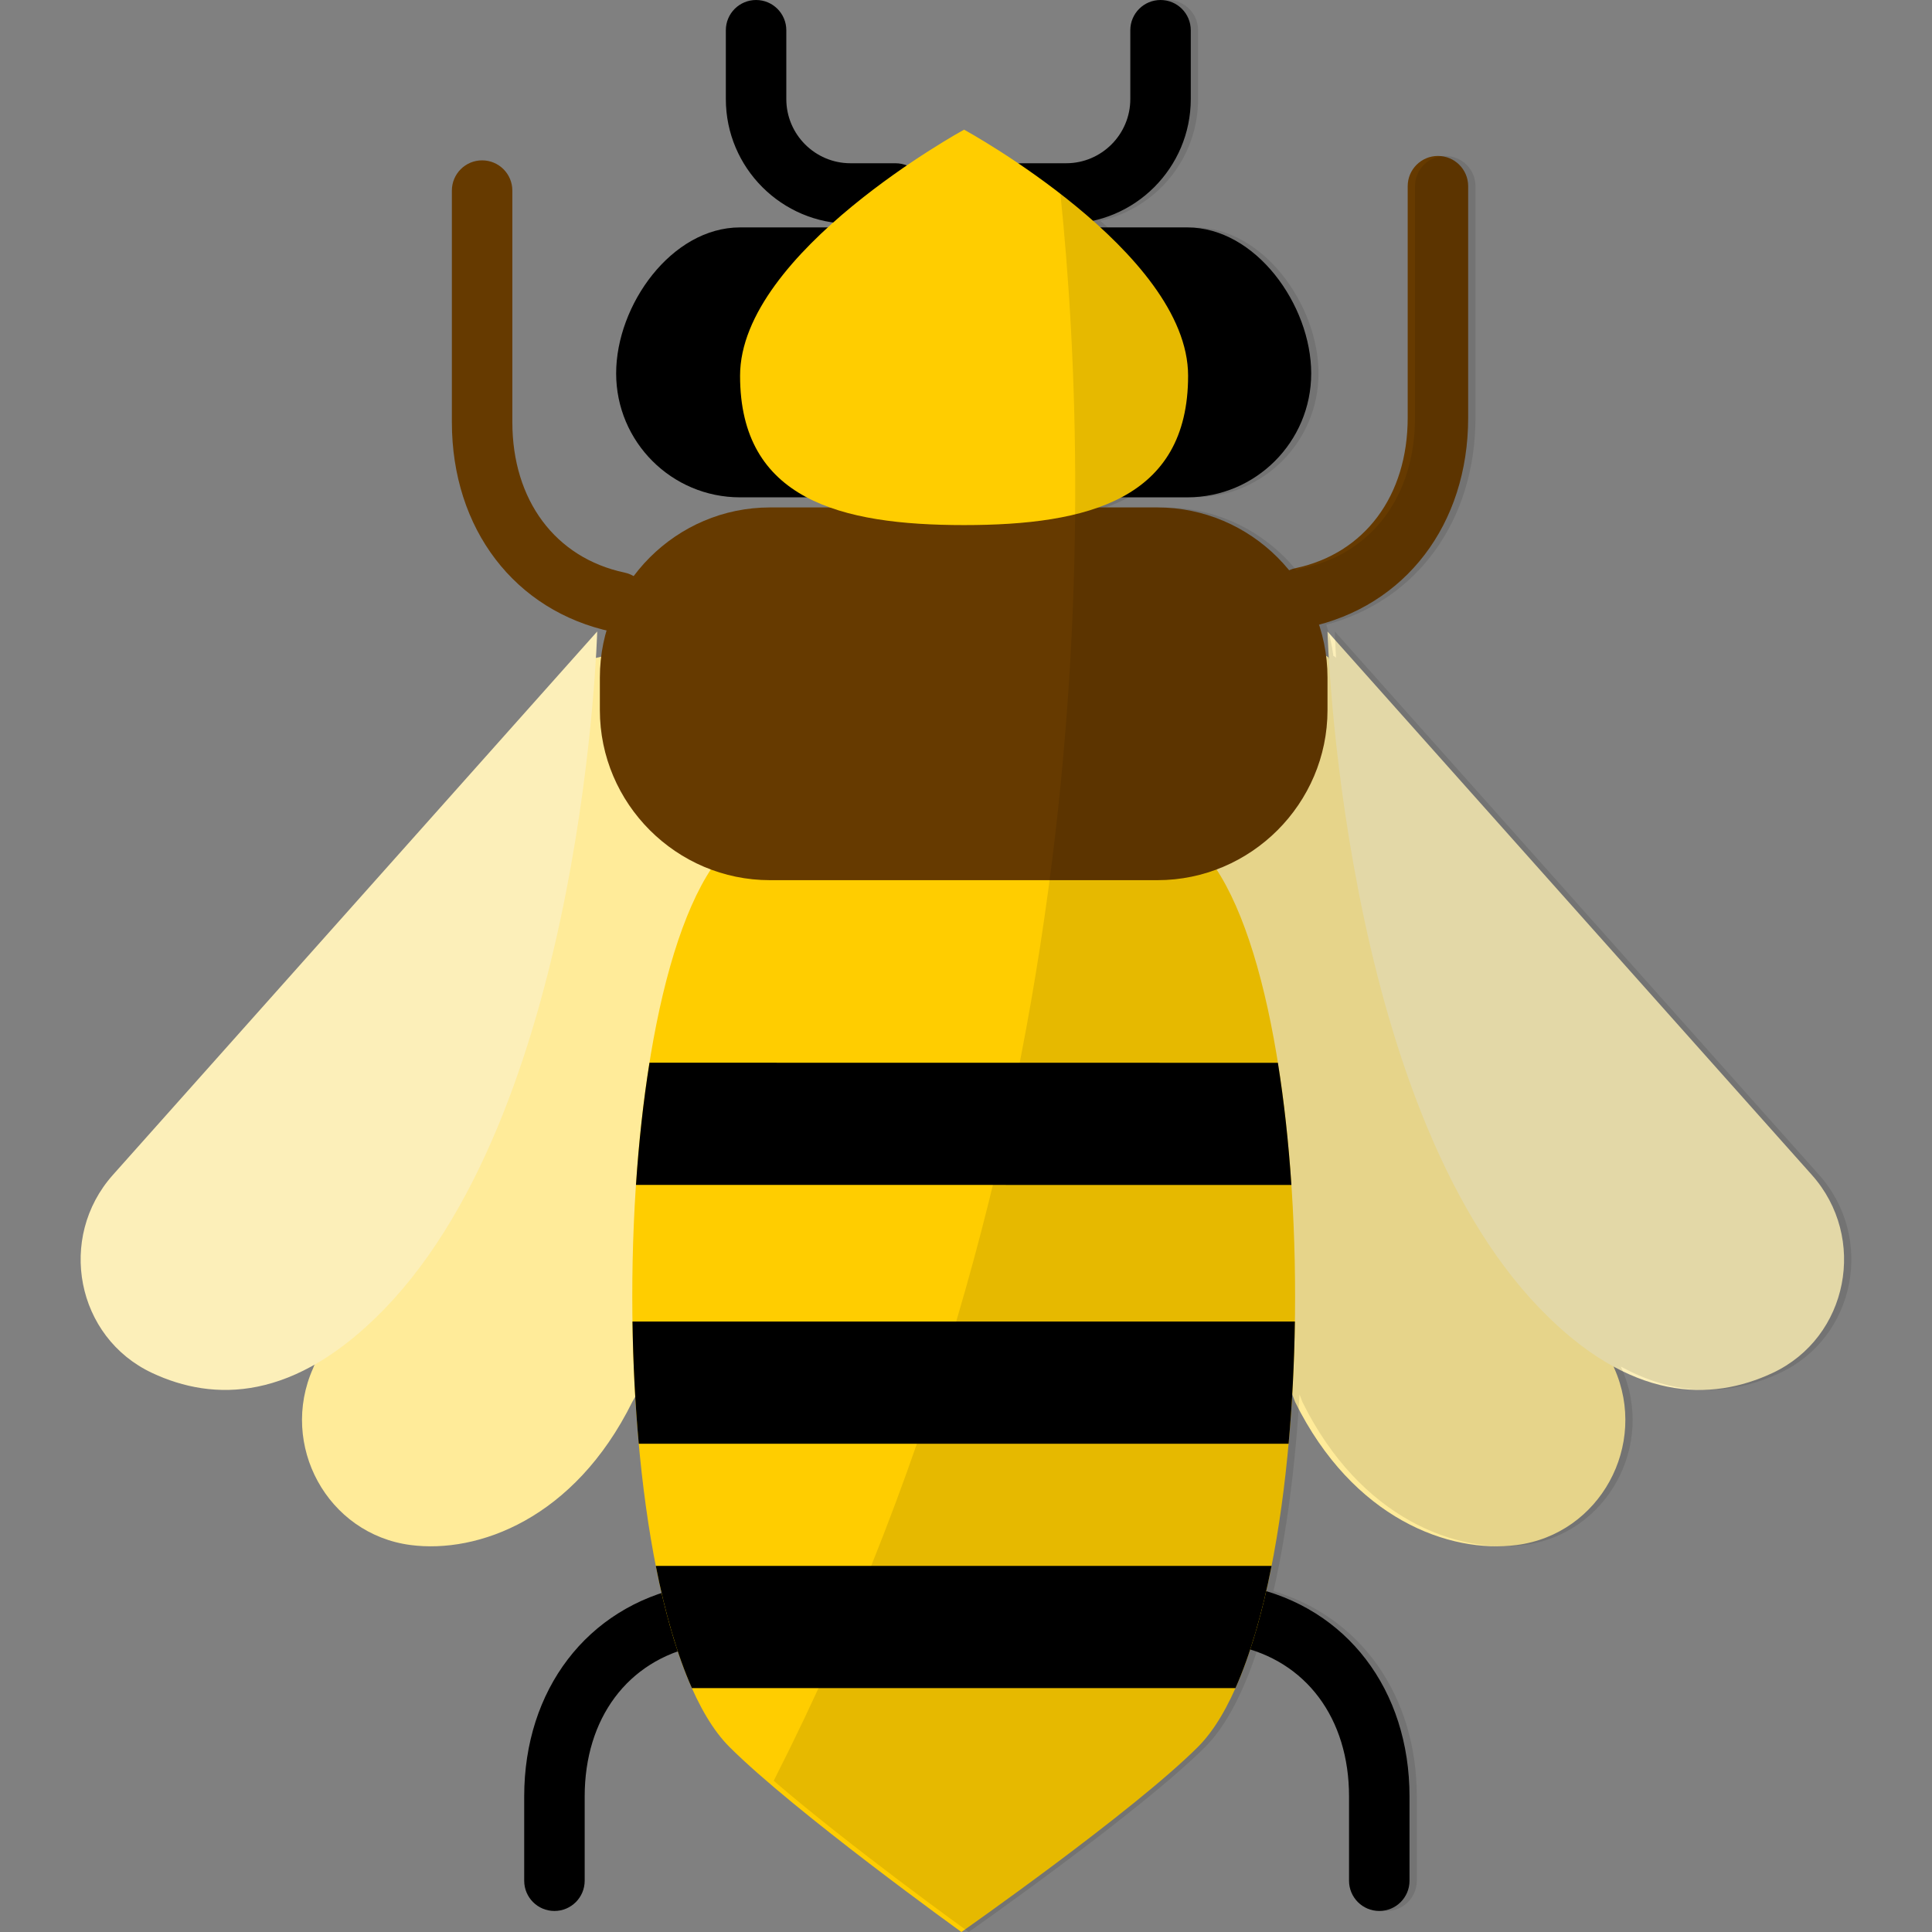
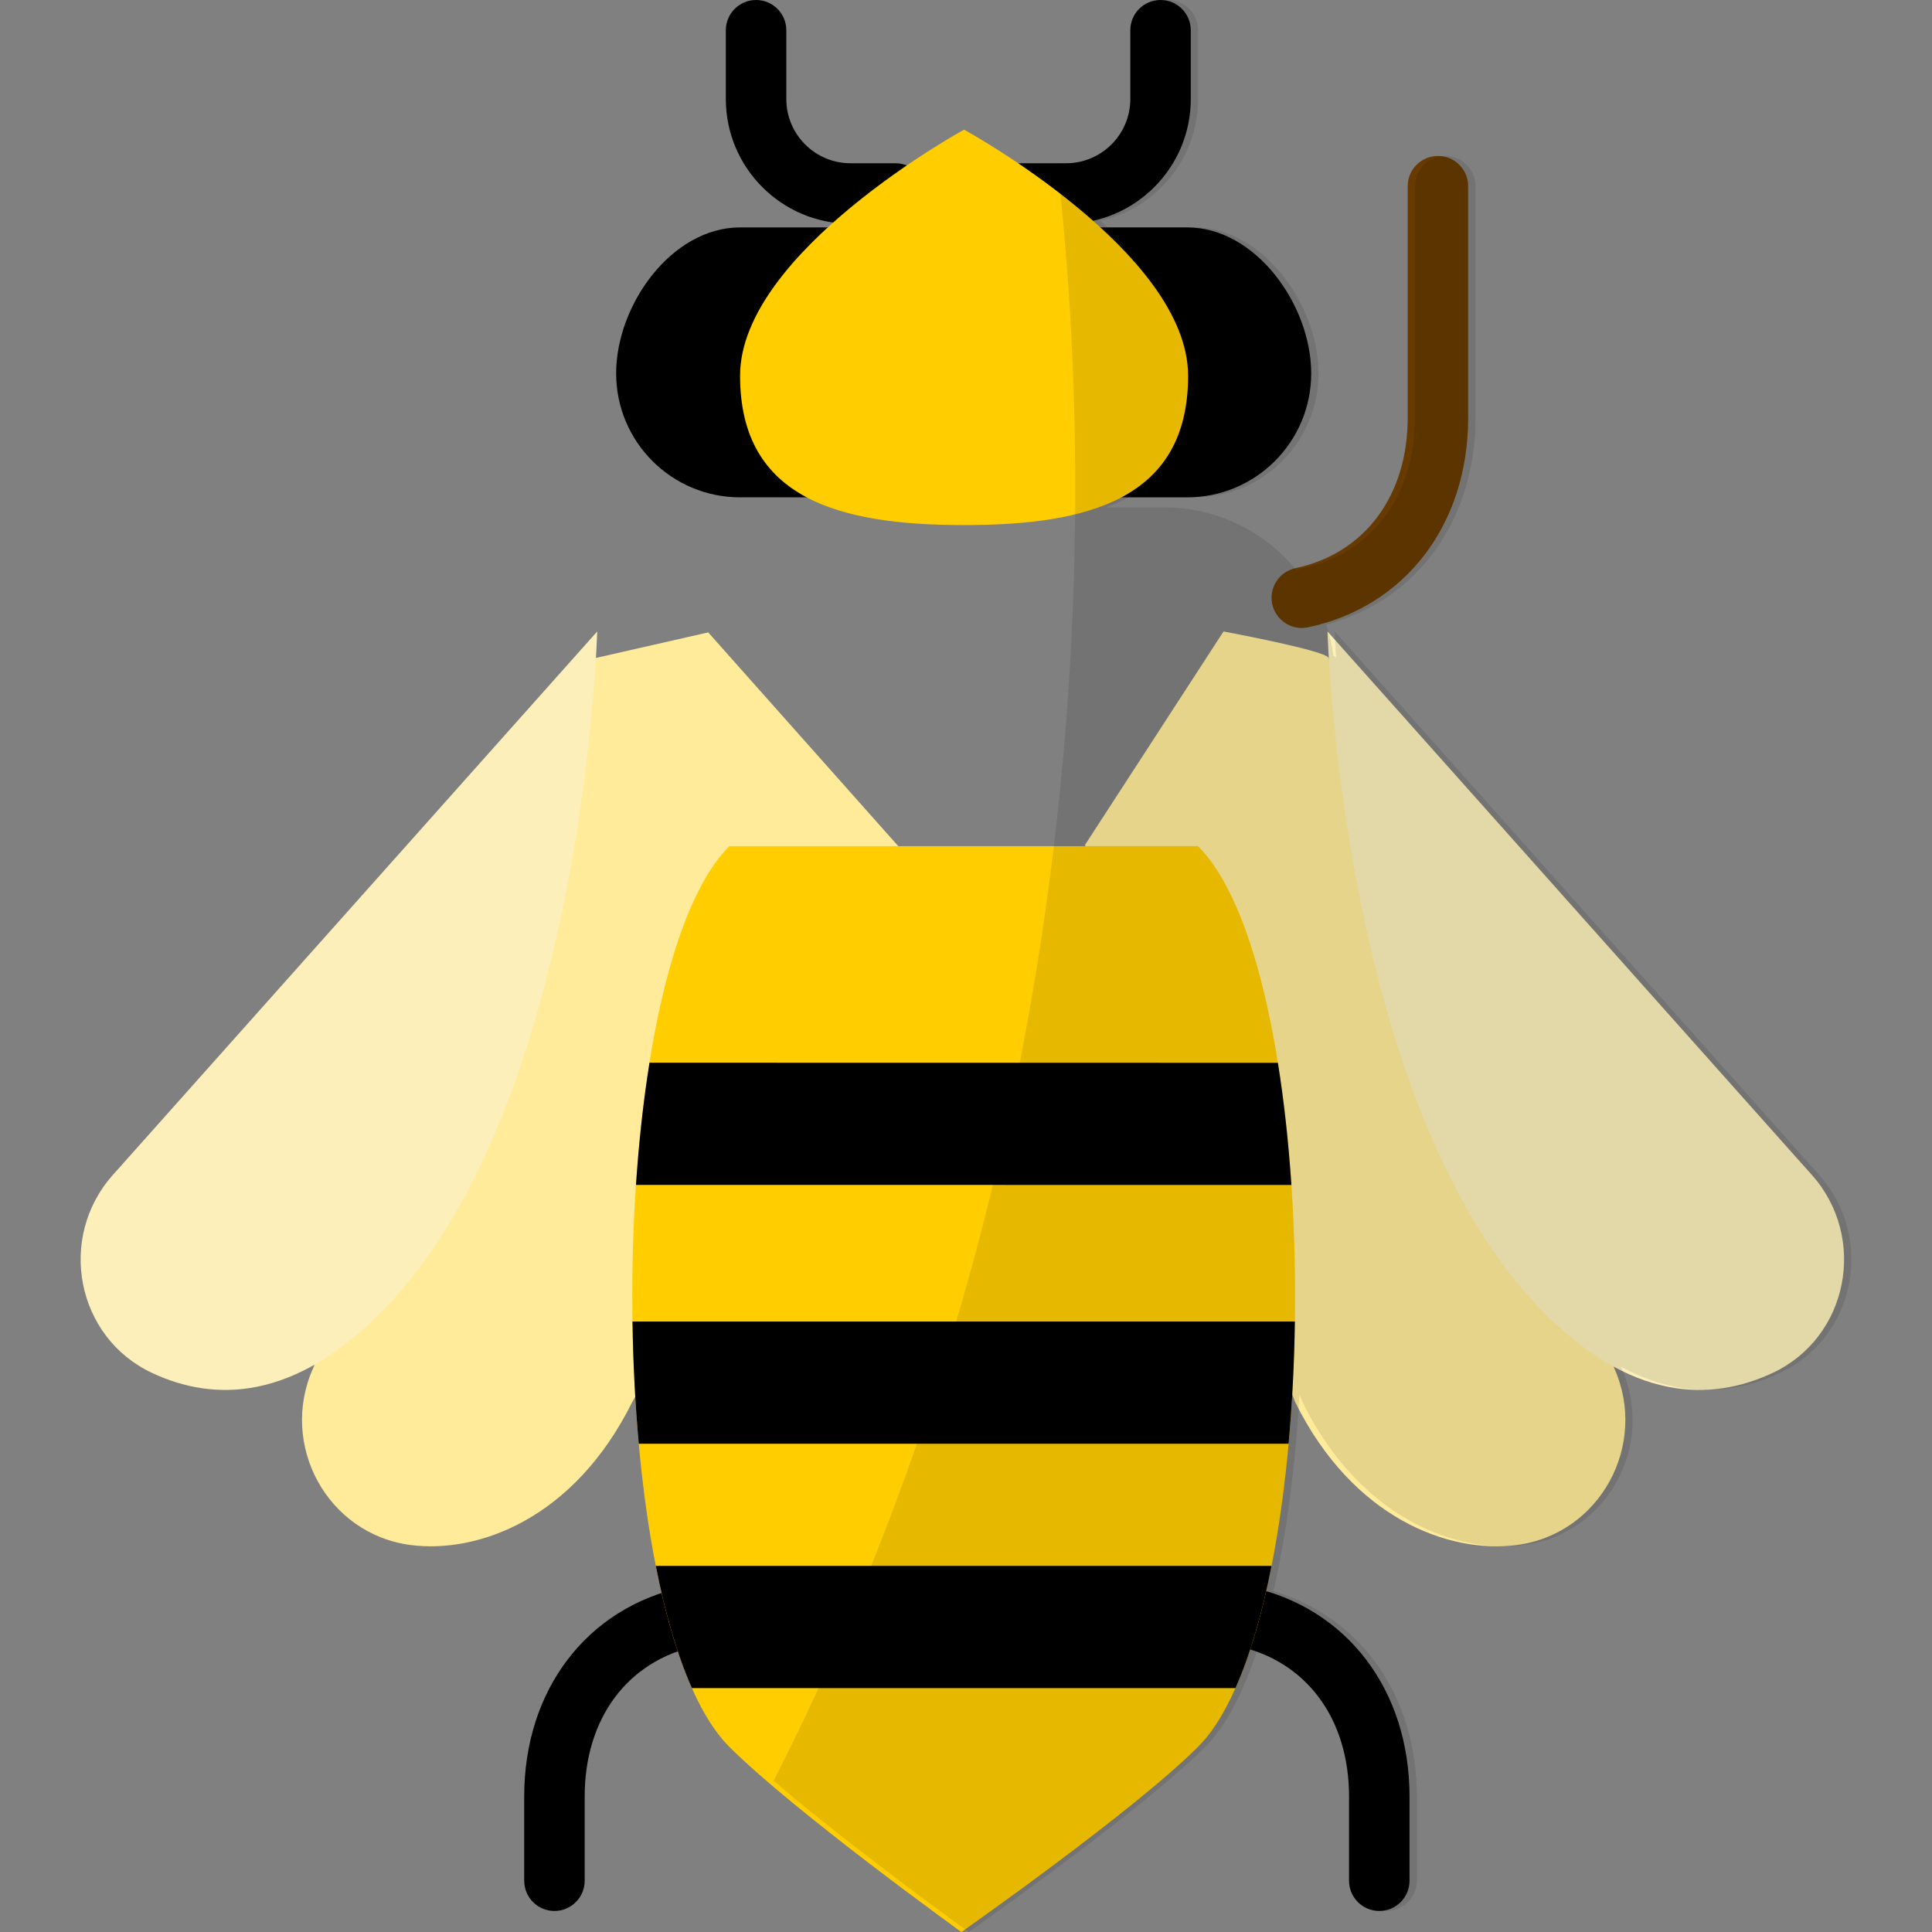
<svg xmlns="http://www.w3.org/2000/svg" version="1.1" id="Layer_1" x="0px" y="0px" viewBox="0 0 512 512" style="enable-background:new 0 0 512 512;" xml:space="preserve">
  <rect x="0" y="0" width="512" height="512" fill="#808080" stroke="none" />
  <path d="M146.931,506.427c-4.427,0-8.013-3.587-8.013-8.013V476.08c0-28.276,16.654-50.081,42.428-55.552  c4.327-0.919,8.583,1.845,9.504,6.174c0.918,4.329-1.846,8.584-6.174,9.504c-18.338,3.892-29.729,19.171-29.729,39.874v22.334  C154.945,502.839,151.358,506.427,146.931,506.427z" />
  <path d="M365.524,506.427c4.427,0,8.013-3.587,8.013-8.013V476.08c0-28.276-16.654-50.081-42.428-55.552  c-4.327-0.919-8.583,1.845-9.504,6.174c-0.918,4.329,1.846,8.584,6.174,9.504c18.338,3.892,29.729,19.171,29.729,39.874v22.334  C357.511,502.839,361.098,506.427,365.524,506.427z" />
  <g>
    <path style="fill:#FFEB99;" d="M167.56,371.524c-15.367,31.054-40.981,40.248-58.759,37.922   c-22.064-2.887-34.898-26.537-25.823-46.855l74.952-188.234l29.755-6.764l58.383,65.663L167.56,371.524z" />
    <path style="fill:#FFEB99;" d="M427.793,362.591c9.075,20.317-3.759,43.968-25.823,46.855c-17.778,2.326-43.39-6.868-58.759-37.922   l-55.685-147.599l36.716-56.576c0,0,27.779,5.15,27.9,7.082C352.263,176.363,427.793,362.591,427.793,362.591z" />
  </g>
  <path style="fill:#FFCD00;" d="M317.488,224.248c34.298,34.298,34.298,204.383,0,238.681C300.34,480.077,254.78,512,254.78,512  s-44.348-31.922-61.497-49.071c-34.298-34.298-34.298-204.383,0-238.681H317.488z" />
  <path d="M338.655,281.652l-166.534-0.022c-1.632,10.195-2.827,21.114-3.581,32.378l173.695,0.022  C341.48,302.767,340.285,291.848,338.655,281.652z" />
  <path d="M173.796,414.985c2.46,12.494,5.648,23.562,9.564,32.379h144.052c3.916-8.816,7.105-19.884,9.564-32.379H173.796z" />
  <path d="M343.157,350.227H167.614c0.159,10.974,0.715,21.878,1.668,32.379h172.207C342.442,372.105,342.998,361.201,343.157,350.227  z" />
-   <path style="fill:#663A00;" d="M306.716,233.255H204.055c-24.797,0-45.087-20.29-45.087-45.087v-8.604  c0-24.797,20.29-45.087,45.087-45.087h102.661c24.797,0,45.087,20.29,45.087,45.087v8.604  C351.803,212.966,331.513,233.255,306.716,233.255z" />
  <g>
    <path style="fill:#FCEFB9;" d="M351.803,167.349l128.358,144.026c14.805,16.612,9.74,43.04-10.413,52.476   c-16.238,7.603-37.687,7.779-61.742-17.158C355.125,291.87,351.803,167.349,351.803,167.349z" />
    <path style="fill:#FCEFB9;" d="M158.265,167.349L29.908,311.375c-14.805,16.612-9.74,43.04,10.413,52.476   c16.238,7.603,37.687,7.779,61.742-17.158C154.945,291.87,158.265,167.349,158.265,167.349z" />
  </g>
  <g>
    <path style="fill:#663A00;" d="M344.982,166.424c-3.704,0-7.03-2.583-7.831-6.351c-0.918-4.329,1.846-8.584,6.174-9.504   c18.339-3.892,29.73-19.171,29.73-39.874V49.34c0-4.427,3.587-8.013,8.013-8.013c4.427,0,8.013,3.587,8.013,8.013v61.355   c0,28.276-16.655,50.081-42.429,55.552C346.093,166.366,345.534,166.424,344.982,166.424z" />
-     <path style="fill:#663A00;" d="M163.852,167.593c-0.552,0-1.111-0.058-1.672-0.176c-25.774-5.471-42.429-27.276-42.429-55.552   V50.509c0-4.427,3.587-8.013,8.013-8.013c4.427,0,8.013,3.587,8.013,8.013v61.355c0,20.703,11.392,35.983,29.73,39.874   c4.329,0.919,7.093,5.174,6.174,9.504C170.882,165.009,167.555,167.593,163.852,167.593z" />
  </g>
  <path d="M282.536,59.29h-11.923c-4.427,0-8.013-3.587-8.013-8.013s3.587-8.013,8.013-8.013h11.923  c9.377,0,17.006-7.63,17.006-17.006V8.013c0-4.427,3.587-8.013,8.013-8.013s8.013,3.587,8.013,8.013v18.244  C315.569,44.472,300.751,59.29,282.536,59.29z" />
  <path d="M237.311,59.29h-11.923c-18.215,0-33.033-14.818-33.033-33.033V8.013c0-4.427,3.587-8.013,8.013-8.013  s8.013,3.587,8.013,8.013v18.244c0,9.377,7.63,17.006,17.006,17.006h11.923c4.427,0,8.013,3.587,8.013,8.013  S241.737,59.29,237.311,59.29z" />
  <path d="M296.987,131.799h17.656c18.138,0,32.841-14.703,32.841-32.841s-14.703-38.692-32.841-38.692h-19.083h-80.35h-19.083  c-18.138,0-32.841,20.555-32.841,38.692s14.703,32.841,32.841,32.841h17.656H296.987z" />
  <path style="fill:#FFCD00;" d="M314.859,99.577c0,32.787-26.578,39.577-59.366,39.577s-59.366-6.79-59.366-39.577  s59.366-65.217,59.366-65.217S314.859,66.79,314.859,99.577z" />
  <g style="opacity:0.1;">
    <path d="M482.092,311.375L353.735,167.349c0,0,0.068,2.557,0.34,7.083v-0.001c-0.012-0.182-0.268-0.392-0.723-0.624   c-0.366-2.843-0.998-5.605-1.873-8.261c24.118-6.443,39.537-27.648,39.537-54.85V49.34c0-4.427-3.587-8.013-8.013-8.013   s-8.013,3.587-8.013,8.013v61.355c0,20.703-11.392,35.983-29.73,39.874c-0.596,0.126-1.158,0.322-1.689,0.565   c-8.285-10.148-20.878-16.658-34.922-16.658h-15.631c2.157-0.772,4.197-1.664,6.111-2.677h17.448   c18.138,0,32.841-14.704,32.841-32.841s-14.703-38.692-32.841-38.692h-19.083h-3.937c-0.647-0.594-1.299-1.181-1.954-1.76   c14.796-3.27,25.9-16.484,25.9-32.249V8.013c0-4.427-3.587-8.013-8.013-8.013c-4.427,0-8.013,3.587-8.013,8.013v18.244   c0,9.377-7.63,17.006-17.006,17.006h-4.339c9.274,80.33,14.309,252.591-75.092,428.663C225.207,489.321,256.713,512,256.713,512   s45.558-31.922,62.707-49.071c4.944-4.944,9.17-12.722,12.69-22.496c0.04-0.11,0.078-0.222,0.118-0.333   c0.347-0.973,0.688-1.963,1.021-2.975c16.254,5.014,26.195,19.616,26.195,38.954v22.334c0,4.427,3.587,8.013,8.013,8.013   c4.427,0,8.013-3.587,8.013-8.013v-22.334c0-26.615-14.757-47.491-37.983-54.415c0.488-2.14,0.955-4.325,1.396-6.561   c0.009-0.04,0.017-0.078,0.025-0.117h-0.002c1.974-10.025,3.479-20.961,4.515-32.379h0.001c0.001-0.016,0.002-0.033,0.004-0.049   c0.232-2.556,0.438-5.136,0.623-7.735c0.009-0.114,0.016-0.229,0.024-0.343c0.115-1.643,0.221-3.292,0.318-4.948l0.752,1.995   c15.368,31.053,40.981,40.248,58.759,37.922c22.064-2.887,34.898-26.538,25.823-46.855c0,0-0.061-0.151-0.173-0.426   c16.091,8.779,30.456,7.152,42.127,1.687C491.832,354.416,496.898,327.989,482.092,311.375z" />
  </g>
  <g>
</g>
  <g>
</g>
  <g>
</g>
  <g>
</g>
  <g>
</g>
  <g>
</g>
  <g>
</g>
  <g>
</g>
  <g>
</g>
  <g>
</g>
  <g>
</g>
  <g>
</g>
  <g>
</g>
  <g>
</g>
  <g>
</g>
</svg>